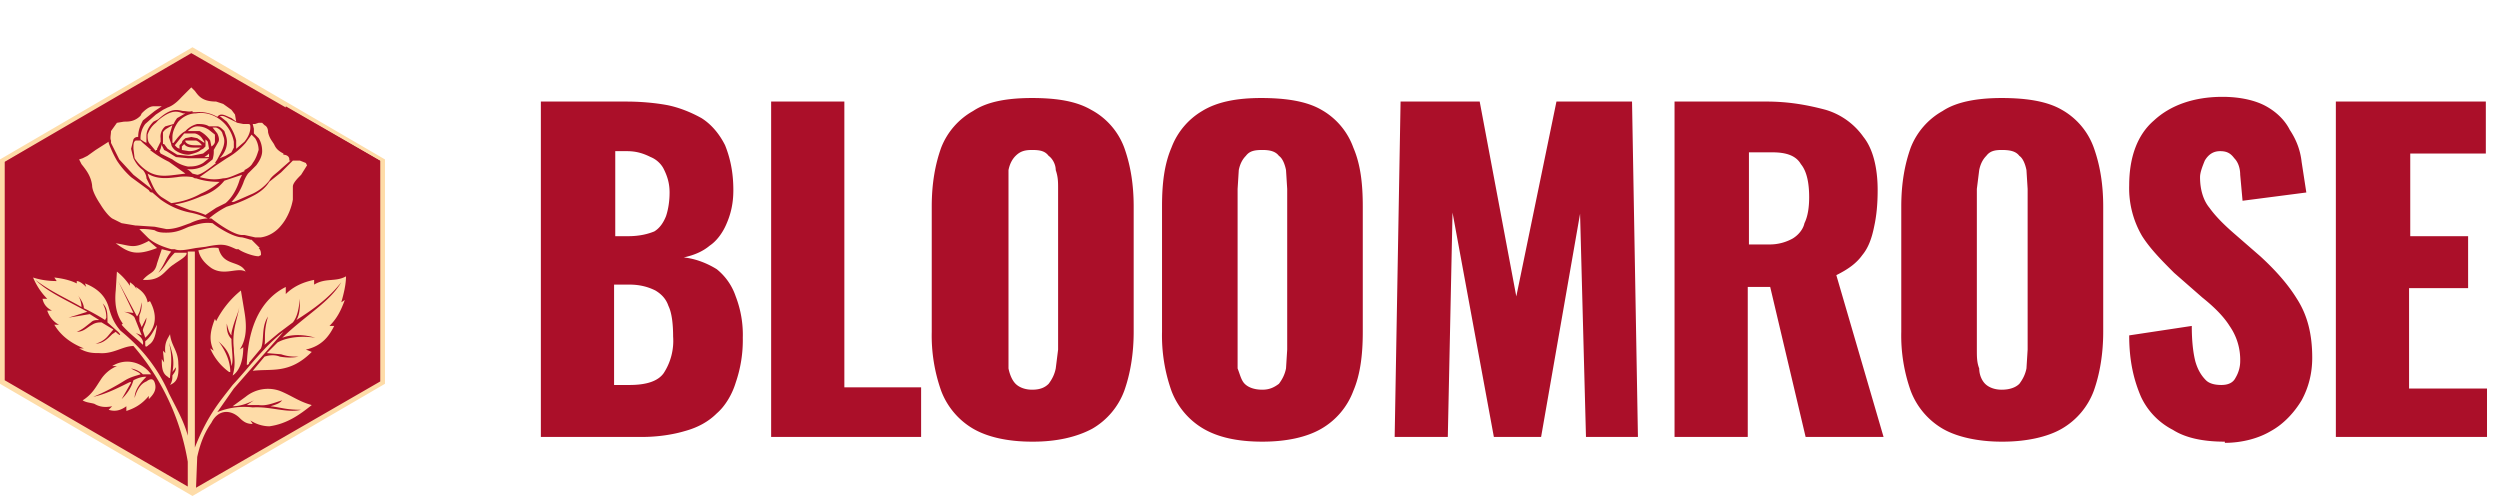
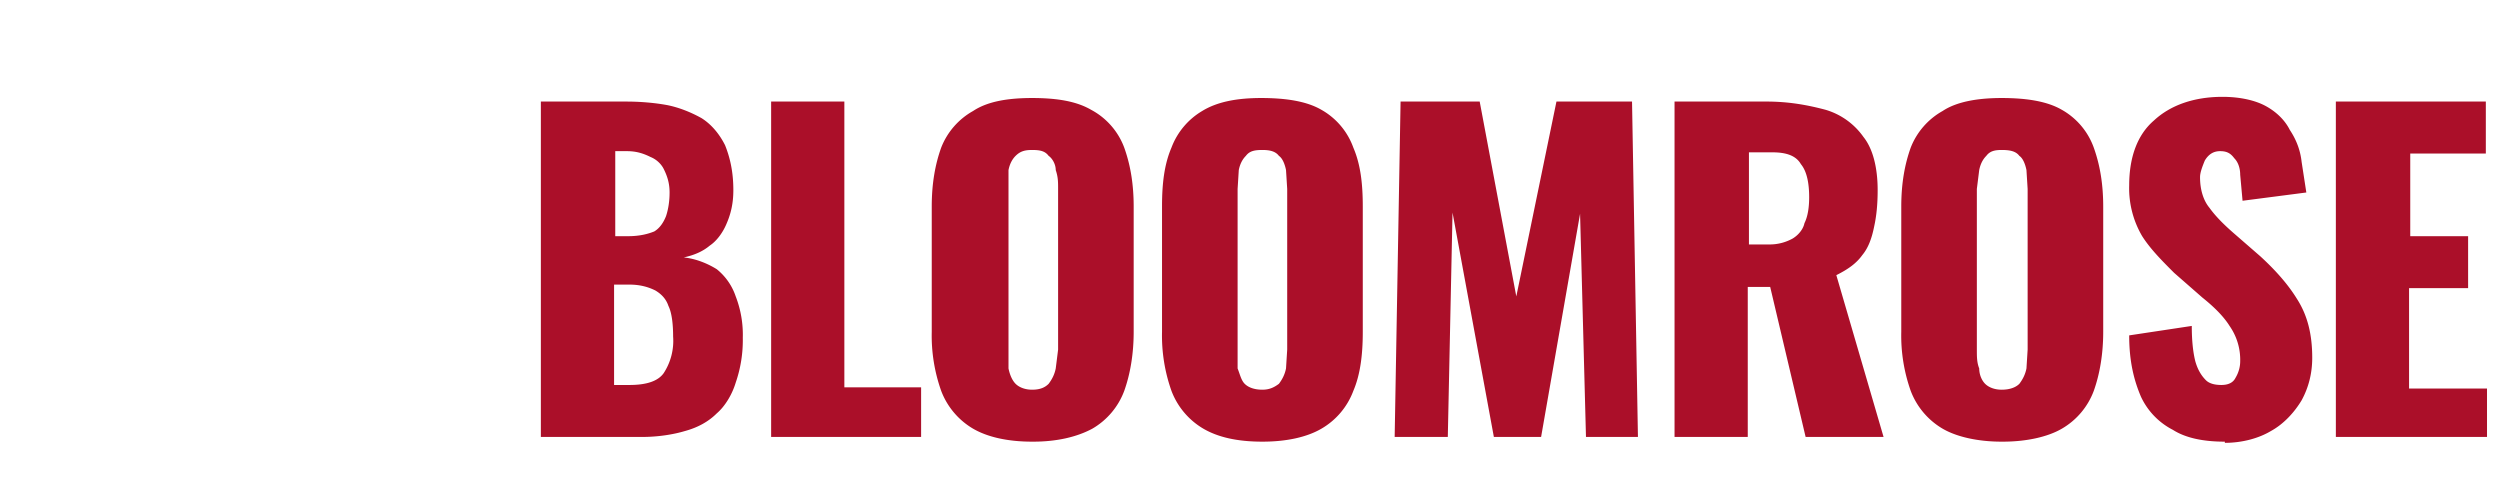
<svg xmlns="http://www.w3.org/2000/svg" fill="none" viewBox="0 0 211.7 42">
-   <path fill="#AB0F29" d="M.3 13.7v18.7l15.9 9.3 16.2-9.3V13.7L16.2 4.3.3 13.7Z" />
-   <path fill="#FEDCA8" d="m22 21-.7-.7h-.1a7.6 7.6 0 0 0-.7-.2c-.7 0-2-.8-2.5-1.2-.8-.1-1.3.1-2 .3-.5.2-1 .5-1.9.5-.3 0-.7 0-1-.2a5 5 0 0 0-1.3-.1l.4.4.3.3c.5.5 1.3.8 2 1h.3c.4.2 1.2 0 1.8-.1l.8-.1c1.5-.3 1.7-.2 2.6.2h.2c.2.2 1.2.6 1.7.6l.2-.1c0-.2 0-.4-.2-.6ZM16.3 4l16.3 9.5v19L16.3 42 0 32.5v-19L16.3 4h.1Zm7.9 5.1-8-4.6L.4 13.7v18.5l15.5 9v-2.1a20 20 0 0 0-4.6-9.8c-.9 0-1.7.7-2.9.6-.5 0-1 0-1.7-.4h.4c-1-.4-1.9-1-2.5-2H5c-.4-.2-.8-.6-1-1.2h.4c-.4-.2-.7-.5-.8-1H4c-.5-.5-.9-1.1-1.2-1.8.6.2 1.3.3 2 .3l-.2-.3c.9.1 1.5.3 1.9.5v-.2c.2 0 .5.2.8.5l-.1-.3c1 .4 1.7 1 2 2 .2.7.4 1.3 1 2 1.6 1.3 3.1 3 4.1 5.3.6 1.2 1.3 2.4 1.6 3.6V21.3h.6v16.6c1.1-2.8 2.2-4 3.2-5.3 1.4-1.5 2.7-3.3 4.3-4.5l-4.2 4.8-1.4 2a6 6 0 0 1 3-.4c1.5-.1 2.9.5 4.1.2-1.3 0-1.7-.2-2.6-.3.7-.2.8-.3 1-.5-.7.2-1.3.5-2 .4h-1l.6-.4c-.6.3-1.2.5-1.8.5l1.1-.8a3 3 0 0 1 2.9-.5c1 .4 1.6.9 2.7 1.2-1 .8-2.1 1.6-3.6 1.8a3 3 0 0 1-1.6-.5l.2.3c-.4 0-.7-.1-1.1-.5-.7-.7-1.8-.8-2.4.4-.7 1-1 2-1.2 2.9l-.1 2.6 15.6-9V13.6l-8-4.6ZM13.3 21c-1.8.7-2.4.4-3.5-.4 1.3.2 1.5.5 2.8-.2l.7.6Zm5.2 0c.4 1.6 1.8 1 2.3 2-.7-.4-1.8.4-2.9-.3-.7-.5-1-1-1.1-1.5.6-.1 1-.3 1.7-.2Zm-5.9 12.4v.4c.4-.4.7-.8.5-1.4-.1-.3-.3-.4-.7-.1-.5.2-.8.7-1 1.4 0-.7.5-1.3 1-1.8-.4 0-.7.1-1.1.3-.2.7-.6 1.2-1 1.6l.8-1.4s0-.1-.2 0c-1 .5-2 1-3 1.2 1-.4 1.9-.9 2.7-1.4.5-.3 1-.4 1.3-.5-.1-.2-.5-.3-.8-.5.5.1.8.3 1 .5h.7c-.8-1.1-2.2-1.4-3.3-.7h.4a3 3 0 0 0-1.4 1.2c-.4.6-.7 1.2-1.5 1.7.3.2.7.2 1 .3H8c.5.3 1 .3 1.5.2l-.3.3c.6.2 1.1 0 1.5-.3v.4c.6-.2 1.3-.5 2-1.4Zm2.3-2.3c0 .3-.1.4-.3.7 0 .2 0 .5-.2.8.4-.2.8-.4.7-1.8 0-1.1-.6-1.5-.7-2.5-.2.4-.5.7-.4 1.6l-.2-.2.1 1-.2-.3c0 .6 0 1.2.5 1.5.2.2.2.1.2 0 .1-1 .2-1.8-.1-2.9.3.8.5 1.6.3 2.5l.3-.4Zm-4.6-3.6c.7.8 1.2 1.1 1.8 1.7.1-.4-.2-.7-.6-1a50.9 50.9 0 0 0 .5.2l-.6-1.5c-.1-.2-.5-.4-.9-.5l.8.1-1.3-2.7 1.6 3c.3-.4.3-.8.4-1.2 0 .3 0 .7-.2 1.1v.5l.2.5.4-.8c0 .5-.3.8-.3 1.1l.2.6c1-.9 1-2 .4-3.1l-.2.1c-.1-.6-.5-1-1-1.3l.1.3c-.1-.3-.3-.5-.6-.7v.3A5 5 0 0 0 9.9 23l-.1 1.6c-.1 1 0 2 .6 2.8Zm3 0c-.3.5-.5 1-1 1.4v.3c0 .2.1.2.3 0 .5-.3.6-1 .7-1.7Zm10.9-2.6v-.6c-2 1-3.2 3.2-3.3 6.6 0 0 .2 0 .2-.2l1-1.2c.3-.7 0-1.8.6-2.7-.4 1.3-.2 2-.3 2.4l1.2-1 1.2-.9c.4-.5.5-1.2.6-2 0 .7 0 1.3-.3 1.8 1.4-.9 2.7-1.8 3.8-3.2-1 1.7-2.9 2.7-5 4.7.8-.3 1.8-.3 2.8 0-1.3-.2-2.5 0-3.2.4l-.9.9 1.2.1c.6.2 1 .2 1.5.2-.5.1-1 .1-1.6 0-.5-.2-1-.1-1.3 0l-1 1.2c1.6-.2 3.1.3 5-1.6l-.5-.2c1.4-.3 2-1.2 2.4-2h-.4c.7-.7 1-1.4 1.3-2.2l-.3.2c.2-.7.4-1.5.4-2.2-.9.5-1.7.1-2.7.7v-.4c-1 .2-1.8.6-2.4 1.2Zm-4.8 6.6a4.8 4.8 0 0 1-1.6-2l.3.2c-.5-1-.2-1.9.1-2.7l.1.2a8 8 0 0 1 2.1-2.6l.3 1.8c.2 1.2.2 2.3-.4 3.2l.3-.2c0 1.1-.3 2-.9 2.4.3-1 .1-1.6.1-2.3-.2-1.8.5-2.8.5-4 0 1-.4 1.3-.7 2.7v.2c-.2-.2-.3-.6-.4-1 0 .4 0 .9.4 1.3 0 .9.2 1.8 0 2.3-.1-1.2-.6-1.6-1.1-2.1.6.8 1 1.7 1 2.6ZM3 23.7c1 1 2.4 1.6 4.4 2.7l-1.6.5 1.8-.3.8.5c-.3 0-.5 0-.7.2-.4.3-.7.6-1.2.8.6 0 .9-.4 1.3-.6.3-.2.6-.2.8-.2l1 .6-.5.6a2 2 0 0 1-1 .6c.6 0 1-.4 1.4-.8l.3-.2c.4.4.5.3.2 0l-.9-.8V27c0-.7-.1-1-.4-1.3.2.4.3.7.3 1.2l-.1.2a18 18 0 0 0-1.8-1c0-.4-.3-.8-.5-1.1.2.3.3.7.3 1-1.2-.7-2.6-1.3-3.9-2.3Zm12.8-2.2c-.1.3-.7.6-1.1.9-.8.5-1 1.4-2.6 1.3.6-.7 1-.5 1.2-1.4l.4-1.2.8.2c-.5.6-.5 1-1.1 1.8.6-.5.7-1 1.4-1.7h1Zm5.8-1.4h.5c.7-.1 1.3-.5 1.7-1 .6-.7.9-1.6 1-2.2v-1.1c0-.3.4-.7.7-1l.5-.8-.1-.2-.5-.2h-.6l-1 1-1 .8c-.3.5-.8.9-1.4 1.2a12 12 0 0 1-2.2.9 7.6 7.6 0 0 0-1.5 1h.2c.5.4 1.9 1.4 2.6 1.4h.2l.9.2Zm2.9-6.5v-.1c0-.3-.3-.4-.5-.4L24 13c-.6-.3-.7-.6-.8-.8l-.2-.3a2 2 0 0 1-.3-.7c0-.3-.1-.5-.3-.6l-.2-.2h-.3l-.3.1h-.2l.1.4v.4l.4.4c.2.3.3.7.3 1.1 0 .4-.2.8-.5 1.2l-.7.7a3 3 0 0 0-.4.8c-.2.5-.5 1.1-1 1.6h.2l1.6-.7a4 4 0 0 0 1.4-1.1c.2-.4.6-.6 1-1l.8-.7ZM20 10.3l-.1-.6-.3-.4-.7-.5-.6-.2c-1.2 0-1.5-.5-1.8-.9l-.3-.3-.5.5-.3.3c-.1.1-.6.7-1.2.9l-.4.2-.6.4-.9.8a2 2 0 0 0-.4 1.3l.3.2.2.1v-.6c0-.4.2-.8.6-1.2l.4-.2c1.1-1 1.6-.8 2.1-.7.3 0 .5.1.8 0v.1h.3a3 3 0 0 1 1.8.4c.3-.4.7-.1 1.2.1l.4.3ZM13.7 9H13c-.4 0-.8.4-1 .6l-.1.2c-.5.5-1 .5-1.4.5l-.6.1-.5.7c0 .3-.1.6 0 .8v.2l.7 1.4 1.2 1.3 1.4 1.1.2.2-.5-1c0-.3-.2-.6-.3-.7-.4-.3-.6-.6-.8-1l-.2-.8.2-.8a.4.4 0 0 1 .4-.2c0-.6.2-1 .4-1.4l1-.8.6-.4Zm-4.5 3-1.1.7-.7.5-.4.2-.3.1.2.4c.4.5.8 1 .9 1.8 0 .4.3 1 .7 1.6.3.5.7 1 1 1.2l.8.4 1.2.2h.1l1.5.1 1 .2c.8 0 1.4-.3 2-.5.4-.2 1-.4 1.5-.4a5.8 5.8 0 0 0-1.5-.5c-1-.2-1.8-.6-2.5-1.1l-.7-.6c-.1 0-.2 0-.3-.2l-1.5-1.1a7 7 0 0 1-1.2-1.4 9.3 9.3 0 0 1-.7-1.5Zm6.5 0c.2.3.6.3.9.3h.5s-.2-.3-.5-.4h-.9Zm1.6.5-.1.1-.2.1c-.2.2-.6.3-1 .4a2 2 0 0 1-1.2-.4c-.1-.1-.3-.3-.3-.5l-.2-.6.3-1-.5.3a1 1 0 0 0-.3.3v1h.1l.3.4.8.5 1 .1h.2l1-.2.5-.4-.1-.6-.2-.2v.6l-.1.1Zm-.4 0h-.3c-.4 0-.8 0-1-.3l-.2.2v.3l.6.1c.4 0 .7-.1 1-.3Zm-1.7.1v-.3l.2-.2c0-.2.2-.3.3-.4l.5-.1.5.1.6.4v-.1l-.2-.3a1 1 0 0 0-.6-.4h-.9l-.8 1 .2.2.2.1Zm5.3 2.2-1.5.5c-.4.5-1 1-1.9 1.3-.7.3-1.5.6-2.3.7l1.3.5a6 6 0 0 1 1.3.4l.9-.6.8-.4c.6-.5 1-1.3 1.2-2l.2-.4Zm.2-.4c.4-.2.6-.4.7-.6.3-.4.4-.8.5-1.1 0-.3-.1-.7-.3-1l-.3-.3-.5.7a6 6 0 0 1-1.6 1.3l-.9.6-1.4 1c.5.1 1.1.3 2 .1.5 0 1-.3 1.8-.6Zm-7 2.3.8.5c.9-.1 1.8-.4 2.5-.8a6 6 0 0 0 1.6-1c-.8 0-1.4-.1-2-.3h-.1l-.2-.1a4 4 0 0 0-1.3 0c-.8.1-1.7.2-2.5-.3l.1.3c.3.6.5 1.3 1.1 1.7Zm4-6h.7c.2 0 .4.2.6.4l.1.3c.3.8 0 1.5-.5 2l.5-.2.5-.3.2-.4v-.5a3 3 0 0 0-1.2-1.9c-.7-.5-1.4-.6-2-.5-.6 0-1.1.3-1.4.6l-.1.1c-.3.4-.5.9-.5 1.3v.5h.1c.3-.4.6-.8 1-1a2 2 0 0 1 1-.6c.3 0 .7 0 1 .2Zm.5 3.1.2-.3c.3-.6.8-1.3.5-2l-.1-.3a1 1 0 0 0-.5-.4H18l.4.5c.1.2.2.5.1.7l-.4.7a2.2 2.2 0 0 1-.1.8l-.5.4a2.4 2.4 0 0 1-1.8.4c.2 0 .4.2.6.4l.4.1c.3 0 1-.5 1.6-1Zm-1.7-2.7h.4c.4.2.7.5.9.8l.1.5c.2-.1.3-.3.3-.4v-.6l-.5-.4c-.3-.2-.6-.3-1-.3-.2 0-.5.1-.8.4h.6Zm1.2 2.3h-1.8l-1-.1-.8-.5-.2-.1-.2-.4v-.1l-.1.4-.1.2.1.2 1 .5c.4.3.8.5 1.3.6.4 0 .8 0 1.3-.3l.5-.4Zm0-.1V13a2 2 0 0 1-.4.3h-.1.5ZM13.6 12v-.3a1.1 1.1 0 0 1 .4-1l.7-.2a2.5 2.5 0 0 1 .3-.5l.7-.4h-.2c-.5-.2-1-.3-2 .5a3 3 0 0 0-.3.3c-.4.3-.6.7-.7 1 0 .3 0 .6.2.8l.5.6v-.1h.1v-.1l.3-.6Zm6.4.6.7-.6c.4-.5.5-.9.5-1.2 0-.2 0-.3-.2-.3h-.4l-.5-.1-.6-.3c-.4-.2-.7-.4-.9-.2h.1l.5.4c.4.5.7 1.1.8 1.6v.7Zm-7.2.1-.7-.6-.2-.2H11.5c-.2.1-.2.3-.2.7l.1.8c.2.3.5.7 1.1 1.1.8.5 1.6.4 2.4.3l.8-.1-1.4-1a9 9 0 0 1-1.6-1Z" />
  <path fill="#AB0F29" d="M45.8 37V8.6H53c1.2 0 2.4.1 3.5.3 1 .2 2 .6 2.9 1.1.8.5 1.5 1.3 2 2.3.4 1 .7 2.2.7 3.8 0 1.1-.2 2-.6 2.9-.3.7-.8 1.4-1.4 1.8-.6.5-1.3.8-2.2 1 1 .1 2 .5 2.8 1a5 5 0 0 1 1.6 2.3 9 9 0 0 1 .6 3.5 11 11 0 0 1-.6 3.8c-.3 1-.9 2-1.6 2.6-.7.7-1.6 1.2-2.7 1.5-1 .3-2.3.5-3.6.5h-8.7Zm6.2-4.4h1.3c1.4 0 2.4-.3 2.9-1a5 5 0 0 0 .8-3.1c0-1-.1-2-.4-2.6-.2-.6-.6-1-1.1-1.3-.6-.3-1.3-.5-2.2-.5H52v8.5ZM52 20h1.2c1 0 1.7-.2 2.2-.4.5-.3.8-.8 1-1.3.2-.6.3-1.3.3-2 0-.8-.2-1.4-.5-2-.2-.4-.6-.8-1.1-1-.6-.3-1.2-.5-2-.5h-1V20Zm13.3 17V8.6h6.2v24.2H78V37H65.3Zm22.1.4c-2.1 0-3.8-.4-5-1.1a6.3 6.3 0 0 1-2.7-3.2 14 14 0 0 1-.8-5V17.5c0-2 .3-3.6.8-5a6.1 6.1 0 0 1 2.7-3.1c1.2-.8 2.9-1.1 5-1.1 2.2 0 3.8.3 5 1a6 6 0 0 1 2.8 3.2c.5 1.4.8 3 .8 5v10.6c0 1.9-.3 3.6-.8 5a6.2 6.2 0 0 1-2.7 3.2c-1.3.7-3 1.1-5 1.1Zm0-4.4c.7 0 1.1-.2 1.4-.5.3-.4.5-.8.6-1.3l.2-1.6V16c0-.6 0-1-.2-1.6 0-.5-.3-1-.6-1.2-.3-.4-.7-.5-1.4-.5-.6 0-1 .1-1.4.5-.3.3-.5.7-.6 1.2v16.8c.1.5.3 1 .6 1.3.3.3.8.5 1.4.5Zm19.5 4.4c-2.2 0-3.8-.4-5-1.1a6.3 6.3 0 0 1-2.7-3.2 14 14 0 0 1-.8-5V17.5c0-2 .2-3.6.8-5a6.1 6.1 0 0 1 2.6-3.1c1.3-.8 3-1.1 5-1.1 2.2 0 3.9.3 5.1 1a6 6 0 0 1 2.7 3.2c.6 1.4.8 3 .8 5v10.6c0 1.9-.2 3.6-.8 5a6.2 6.2 0 0 1-2.7 3.2c-1.2.7-2.9 1.1-5 1.1Zm0-4.4c.6 0 1-.2 1.4-.5.3-.4.5-.8.6-1.3l.1-1.6V16l-.1-1.6c-.1-.5-.3-1-.6-1.2-.3-.4-.8-.5-1.4-.5-.7 0-1.1.1-1.4.5-.3.3-.5.7-.6 1.2l-.1 1.6v15.2c.2.5.3 1 .6 1.3.3.3.8.5 1.5.5Zm11.2 4 .5-28.4h6.7l3.1 16.5 3.4-16.5h6.4l.5 28.4h-4.4l-.5-18.9-3.3 18.9h-4L123 18l-.4 19h-4.5Zm23.7 0V8.6h7.8c1.9 0 3.5.3 5 .7a6 6 0 0 1 3.2 2.3c.8 1 1.2 2.6 1.2 4.5 0 1.2-.1 2.2-.3 3.1-.2 1-.5 1.8-1 2.4-.5.7-1.2 1.2-2.2 1.7l4 13.7h-6.6l-3-12.7H148V37h-6.2Zm6.2-16.3h1.8a4 4 0 0 0 2-.5c.5-.3.9-.8 1-1.3.3-.6.4-1.4.4-2.2 0-1.2-.2-2.2-.7-2.8-.4-.7-1.2-1-2.4-1h-2v7.8Zm21.5 16.7c-2 0-3.8-.4-5-1.1a6.3 6.3 0 0 1-2.7-3.2 14 14 0 0 1-.8-5V17.5c0-2 .3-3.6.8-5a6.1 6.1 0 0 1 2.7-3.1c1.2-.8 3-1.1 5-1.1 2.2 0 3.9.3 5.1 1a6 6 0 0 1 2.7 3.2c.5 1.4.8 3 .8 5v10.6c0 1.9-.3 3.6-.8 5a6.2 6.2 0 0 1-2.7 3.2c-1.2.7-3 1.1-5 1.1Zm0-4.4c.7 0 1.2-.2 1.5-.5.3-.4.5-.8.6-1.3l.1-1.6V16l-.1-1.6c-.1-.5-.3-1-.6-1.2-.3-.4-.8-.5-1.5-.5-.6 0-1 .1-1.3.5-.3.3-.5.7-.6 1.2l-.2 1.6v13.6c0 .6 0 1.1.2 1.6 0 .5.2 1 .5 1.3.3.3.8.5 1.4.5Zm18.9 4.4c-1.8 0-3.3-.3-4.4-1a6 6 0 0 1-2.7-2.8c-.6-1.4-1-3-1-5.2l5.3-.8c0 1.2.1 2.2.3 3 .2.7.5 1.2.9 1.6.3.3.8.4 1.3.4.6 0 1-.2 1.2-.6.3-.5.4-1 .4-1.4a5 5 0 0 0-.9-3c-.5-.8-1.3-1.6-2.3-2.4l-2.4-2.1c-1-1-2-2-2.7-3.1a8 8 0 0 1-1.1-4.3c0-2.4.7-4.3 2.1-5.5 1.4-1.3 3.4-2 5.8-2 1.5 0 2.8.3 3.7.8.9.5 1.6 1.2 2 2 .6.9.9 1.8 1 2.7l.4 2.6-5.4.7-.2-2.2c0-.6-.2-1.1-.5-1.4-.3-.4-.6-.6-1.2-.6s-1 .3-1.3.8c-.2.5-.4 1-.4 1.4 0 1.1.3 2 .8 2.6.5.7 1.2 1.4 2 2.1l2.3 2c1.2 1.1 2.3 2.3 3.1 3.6.9 1.4 1.3 3 1.3 5 0 1.3-.3 2.5-.9 3.6-.6 1-1.5 2-2.6 2.6-1 .6-2.4 1-3.9 1Zm9.4-.4V8.6h12.7V13h-6.4v7h4.9v4.4h-5v8.5h6.6V37h-12.8Z" />
</svg>